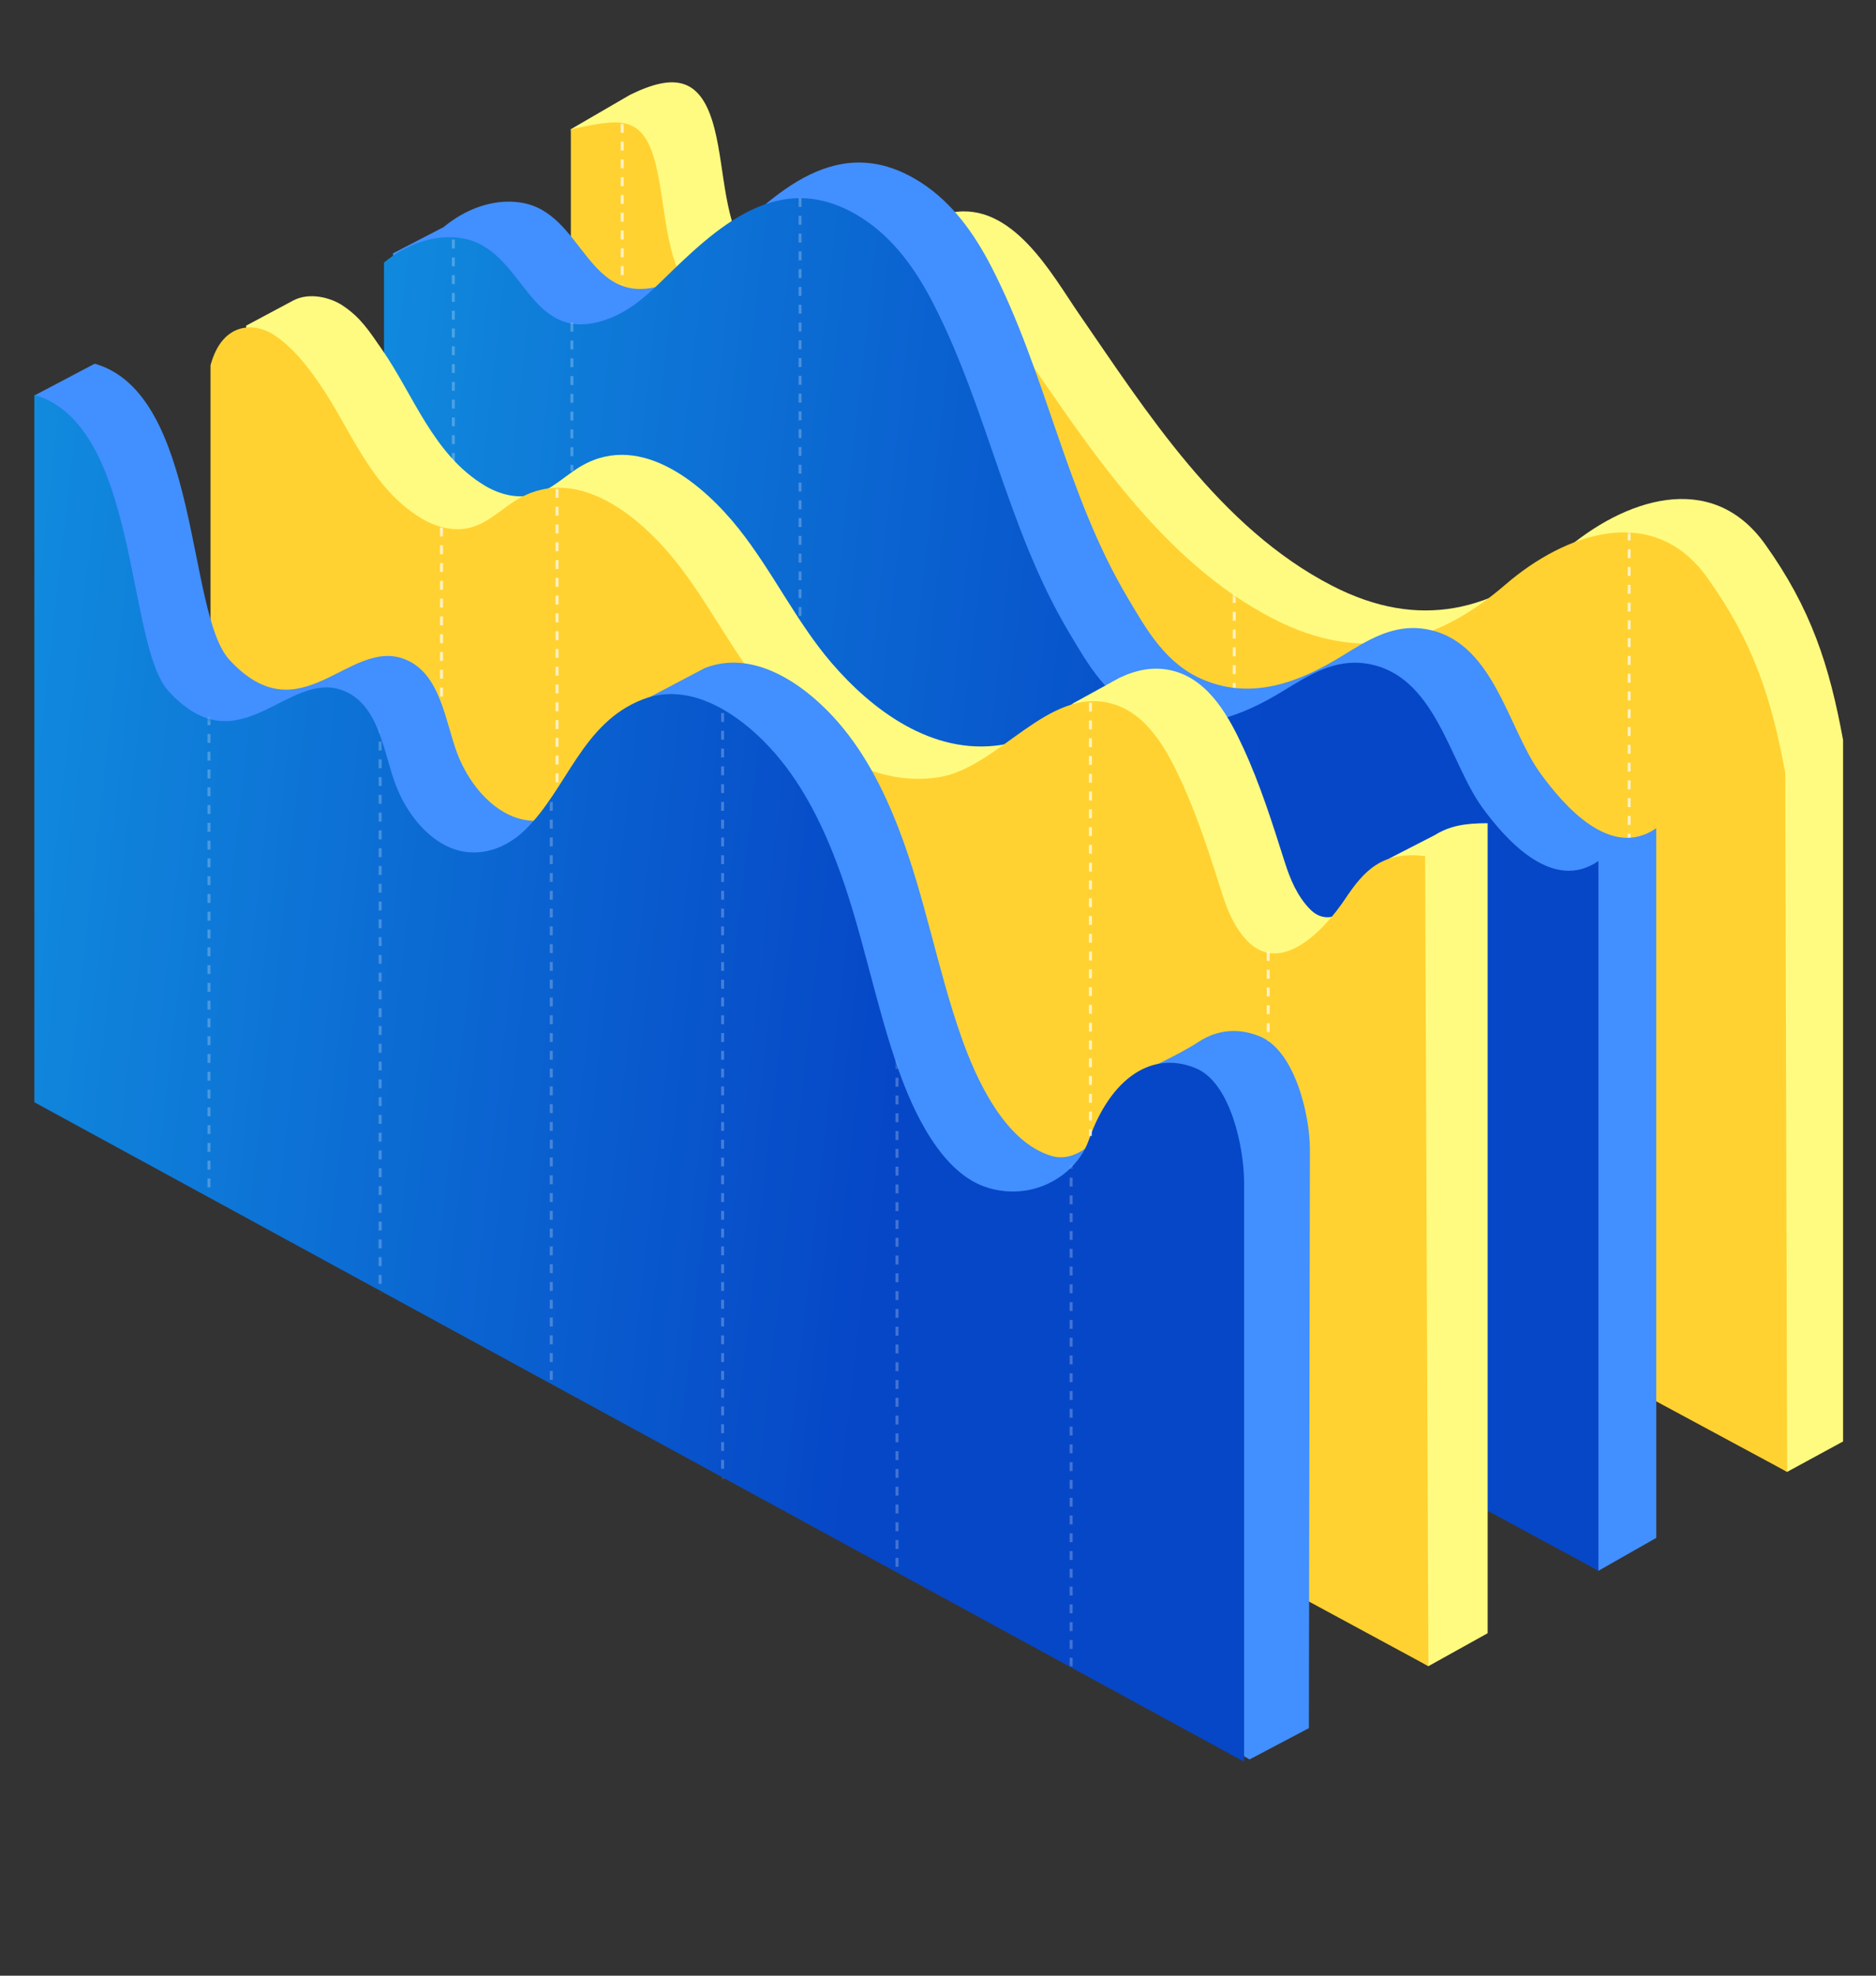
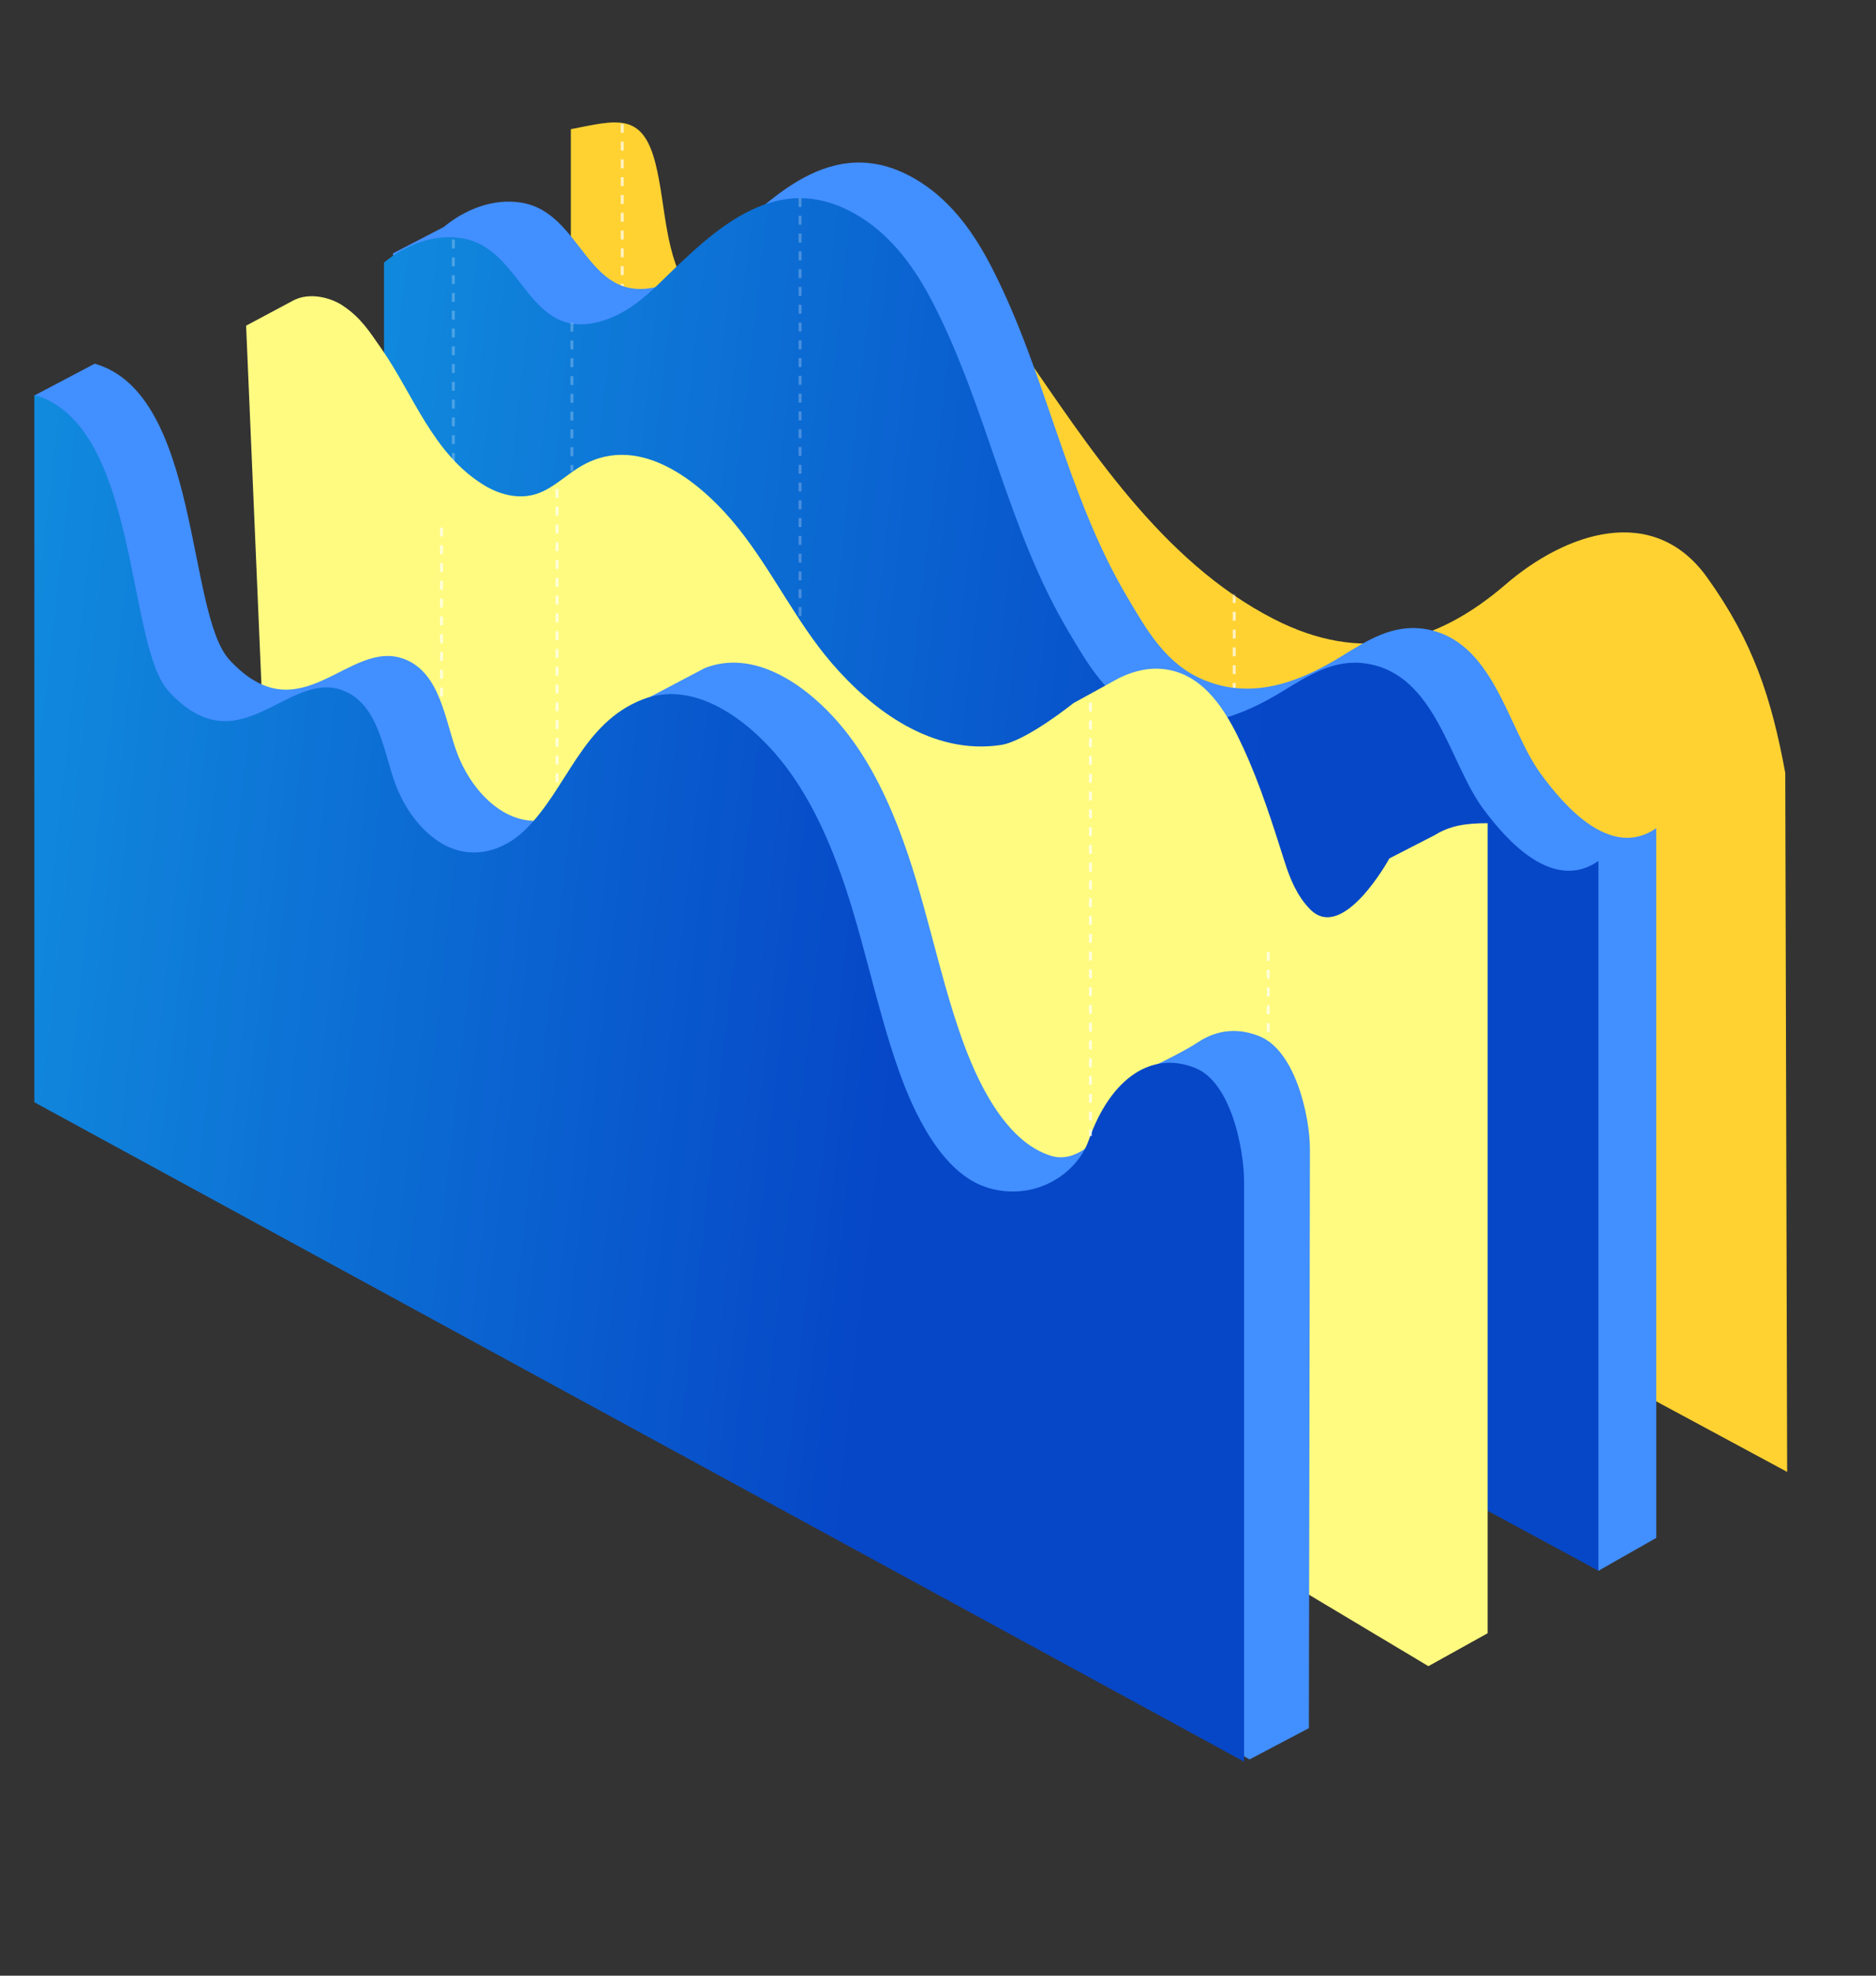
<svg xmlns="http://www.w3.org/2000/svg" xmlns:xlink="http://www.w3.org/1999/xlink" width="570" height="600" viewBox="0 0 570 600">
  <rect x="0" y="0" width="570" height="600" fill="#333333" stroke="none" />
  <defs>
    <path id="a" d="M369.557 210.778L0 409.82.57 197.54c4.19-22.723 9.745-39.852 23.747-59.36 16.415-22.865 43.1-13.482 61.244 2.151 21.14 18.207 43.837 24.073 70.37 10.505 34.275-17.542 56.614-52.858 77.183-82.57 7.963-11.505 20.065-33.961 38.583-30.557 12.59 2.317 16.815 16.245 27.582 21.412 11.209 5.381 26.804 3.118 33.932-7.11 8.026-11.504 7.367-26.608 10.627-39.545 3.982-15.78 11.868-13.108 25.719-10.418v208.73z" />
    <linearGradient id="c" x1="31.948%" x2="110.081%" y1="74.339%" y2="64.292%">
      <stop offset="0%" stop-color="#0647C7" />
      <stop offset="100%" stop-color="#118CDE" />
    </linearGradient>
    <linearGradient id="e" x1="31.936%" x2="110.119%" y1="74.339%" y2="64.292%">
      <stop offset="0%" stop-color="#0647C7" />
      <stop offset="100%" stop-color="#118CDE" />
    </linearGradient>
    <path id="d" d="M.16 239.088c0-10.183 4.005-30.116 14.606-34.555 13.24-5.545 25.905 2.777 32.595 21.82 3.643 10.363 16.437 18.696 30.583 14.471 14.217-4.244 22.832-23.442 27.167-35.716 7.414-20.977 11.103-42.977 19.128-63.778 4.713-12.22 10.844-24.31 19.981-34.181 9.225-9.97 24.038-20.363 38.706-14.642 18.439 7.196 22.857 27.072 35.657 39.585 6.83 6.68 16.5 9.33 25.306 4.17 6.586-3.863 11.392-10.89 13.99-17.667 3.771-9.863 5.023-24.602 16.11-28.822 16.873-6.427 31.437 23.666 52.95.229C339.94 75.837 335.76 9.175 367.729 0v214.829L.16 415.089v-176z" />
  </defs>
  <g fill="none" fill-rule="evenodd">
-     <path fill="#FFFB80" fill-rule="nonzero" d="M173.443 39.236l18 198.777L543 447l17-9.241v-213.01c-4.185-22.778-9.733-39.947-23.718-59.501-16.397-22.919-43.05-13.514-61.173 2.151-21.116 18.25-43.787 24.135-70.284 10.53-34.24-17.583-56.553-52.978-77.098-82.765-7.955-11.527-20.042-34.041-38.539-30.624-12.574 2.317-16.795 16.278-27.55 21.463-11.195 5.388-26.767 3.125-33.892-7.132-8.017-11.532-7.358-26.666-10.615-39.635-3.977-15.82-12.124-17.09-25.689-10.446l-17.999 10.446z" />
    <g transform="matrix(-1 0 0 1 543 37.18)">
      <mask id="b" fill="#fff">
        <use xlink:href="#a" />
      </mask>
      <use fill="#FFD232" fill-rule="nonzero" xlink:href="#a" />
      <g stroke="#FFF" stroke-dasharray="2.7" stroke-width=".9" mask="url(#b)" opacity=".697">
-         <path d="M353.935.44v48.676M48 124.227V228.82M168 143.235v30.585" />
+         <path d="M353.935.44v48.676V228.82M168 143.235v30.585" />
      </g>
    </g>
    <path fill="#428FFF" fill-rule="nonzero" d="M158.237 61.518c19.33 2.967 19.905 32.68 43.501 24.965 6.63-2.173 12.037-6.747 16.9-11.51 16.743-16.397 36.13-35.653 61.177-19.549 9.632 6.191 16.298 15.7 21.388 25.564 16.713 32.374 22.627 68.879 41.32 100.37 5.893 9.938 11.7 20.406 23.383 25.194 14.795 6.065 29.013.536 41.625-7.2 7.755-4.758 15.5-9.863 25.297-8.353 21.03 3.244 25.11 30.05 35.296 43.986 7.117 9.743 21.284 26.159 35.109 16.533v215.53l-17.526 9.957L134.8 267.175 119.38 76.95l15.421-7.994c6.506-5.387 14.981-8.739 23.436-7.438" />
    <path fill="url(#c)" fill-rule="nonzero" d="M419.853 47.317c-19.36 2.96-19.936 32.613-43.567 24.913-6.645-2.163-12.06-6.733-16.93-11.487-16.768-16.362-36.184-35.573-61.27-19.507-9.64 6.178-16.322 15.667-21.42 25.51-16.737 32.312-22.656 68.736-41.381 100.163-5.903 9.916-11.718 20.363-23.414 25.141-14.822 6.057-29.062.535-41.688-7.184-7.766-4.745-15.528-9.844-25.34-8.337-21.056 3.237-25.147 29.988-35.348 43.895-7.128 9.727-21.311 25.662-35.157 16.056v215.525l368.986-199.459V54.74c-6.521-5.376-15.004-8.72-23.471-7.423" transform="matrix(-1 0 0 1 560 25)" />
    <path fill="#FFFB80" fill-rule="nonzero" d="M115.95 105.979c9.752 13.977 15.587 31.998 31.298 41.474 4.341 2.626 9.746 4.083 14.736 2.835 5.752-1.437 9.865-6.09 14.98-8.954 18.22-10.24 37.122 6.226 47.428 19.166 10.327 12.959 17.516 28.29 28.222 40.773 12.303 14.338 30.581 28.125 51.49 24.978 7.65-1.145 22.07-12.73 22.07-12.73l14.051-7.718c5.28-2.47 10.758-3.605 16.66-1.948 10.753 3.02 16.743 14.313 20.857 23.234 5.197 11.254 8.885 23.024 12.614 34.736 1.65 5.199 3.823 10.421 7.765 14.382 10.042 10.09 24.025-15.512 24.025-15.512l13.829-7.098C440.46 250.829 445 250 452 250v246l-18 10L83.206 296.24l-8.43-197.33L89 91.313c4.99-2.704 11.5-.906 15.027 1.423 5.622 3.717 8.153 7.839 11.924 13.242z" />
-     <path fill="#FFD232" fill-rule="nonzero" d="M96.728 116.028c9.765 13.95 15.605 31.936 31.33 41.398 4.346 2.616 9.755 4.074 14.75 2.83 5.762-1.44 9.879-6.078 14.993-8.942 18.237-10.22 37.155 6.214 47.476 19.128 10.336 12.939 17.526 28.236 28.247 40.698 12.309 14.304 30.604 28.065 51.536 24.928 18.341-2.747 33.262-27.831 52.823-22.356 10.767 3.014 16.758 14.285 20.88 23.188 5.197 11.232 8.893 22.98 12.621 34.668 1.656 5.193 3.831 10.396 7.777 14.353 10.045 10.075 22.9-2.99 29.545-12.923C414.437 264.43 419.902 258.4 433 260l1 246L63.964 305.915V110.933c3.68-13.6 13.758-12.856 19.209-9.268 5.627 3.71 9.79 8.976 13.555 14.363z" />
    <path fill="#428FFF" fill-rule="nonzero" d="M397.69 524.826l-18.047 9.507L28.784 325.077 10.737 119.954l18.047-9.502c32.071 9.166 27.872 75.767 40.916 89.919 21.581 23.415 36.192-6.655 53.118-.234 11.128 4.216 12.379 18.942 16.163 28.8 2.605 6.771 7.427 13.791 14.035 17.652 8.834 5.155 18.54 2.502 25.39-4.167 8.534-8.315 17.726-30.046 17.726-30.046l18.042-9.503c14.72-5.715 29.574 4.664 38.829 14.624 9.166 9.863 15.317 21.94 20.045 34.154 8.05 20.778 11.751 42.757 19.194 63.72 4.35 12.262 12.986 31.442 27.25 35.682 14.19 4.216 27.384-25.586 27.384-25.586s11.522-5.243 17.206-9.006c5.673-3.749 12.161-4.435 18.794-1.67C393.511 319.226 398 338.83 398 349l-.31 175.826z" />
    <g transform="matrix(-1 0 0 1 378.16 119.912)">
      <mask id="f" fill="#fff">
        <use xlink:href="#d" />
      </mask>
      <use fill="url(#e)" fill-rule="nonzero" xlink:href="#d" />
      <g stroke="#FFF" stroke-dasharray="2.7" stroke-width=".9" mask="url(#f)" opacity=".245">
-         <path d="M158.61 91.23v249.199M52.709 194.54v202.365M105.61 191.198v180.847M210.66 91.23v217.434M262.66 89.088v185.5M314.66 97.588v145.5" />
-       </g>
+         </g>
    </g>
    <path stroke="#FFF" stroke-dasharray="2.7" stroke-width=".9" d="M331.317 213.394V345M385.337 289.113v27.042M169.258 148.493v91.042M134.145 160.211v53.183" opacity=".697" />
    <path stroke="#FFF" stroke-dasharray="2.7" stroke-width=".9" d="M137.747 72.775v67.605M173.76 98.014v45.07M243.085 60.155v128" opacity=".245" />
  </g>
</svg>